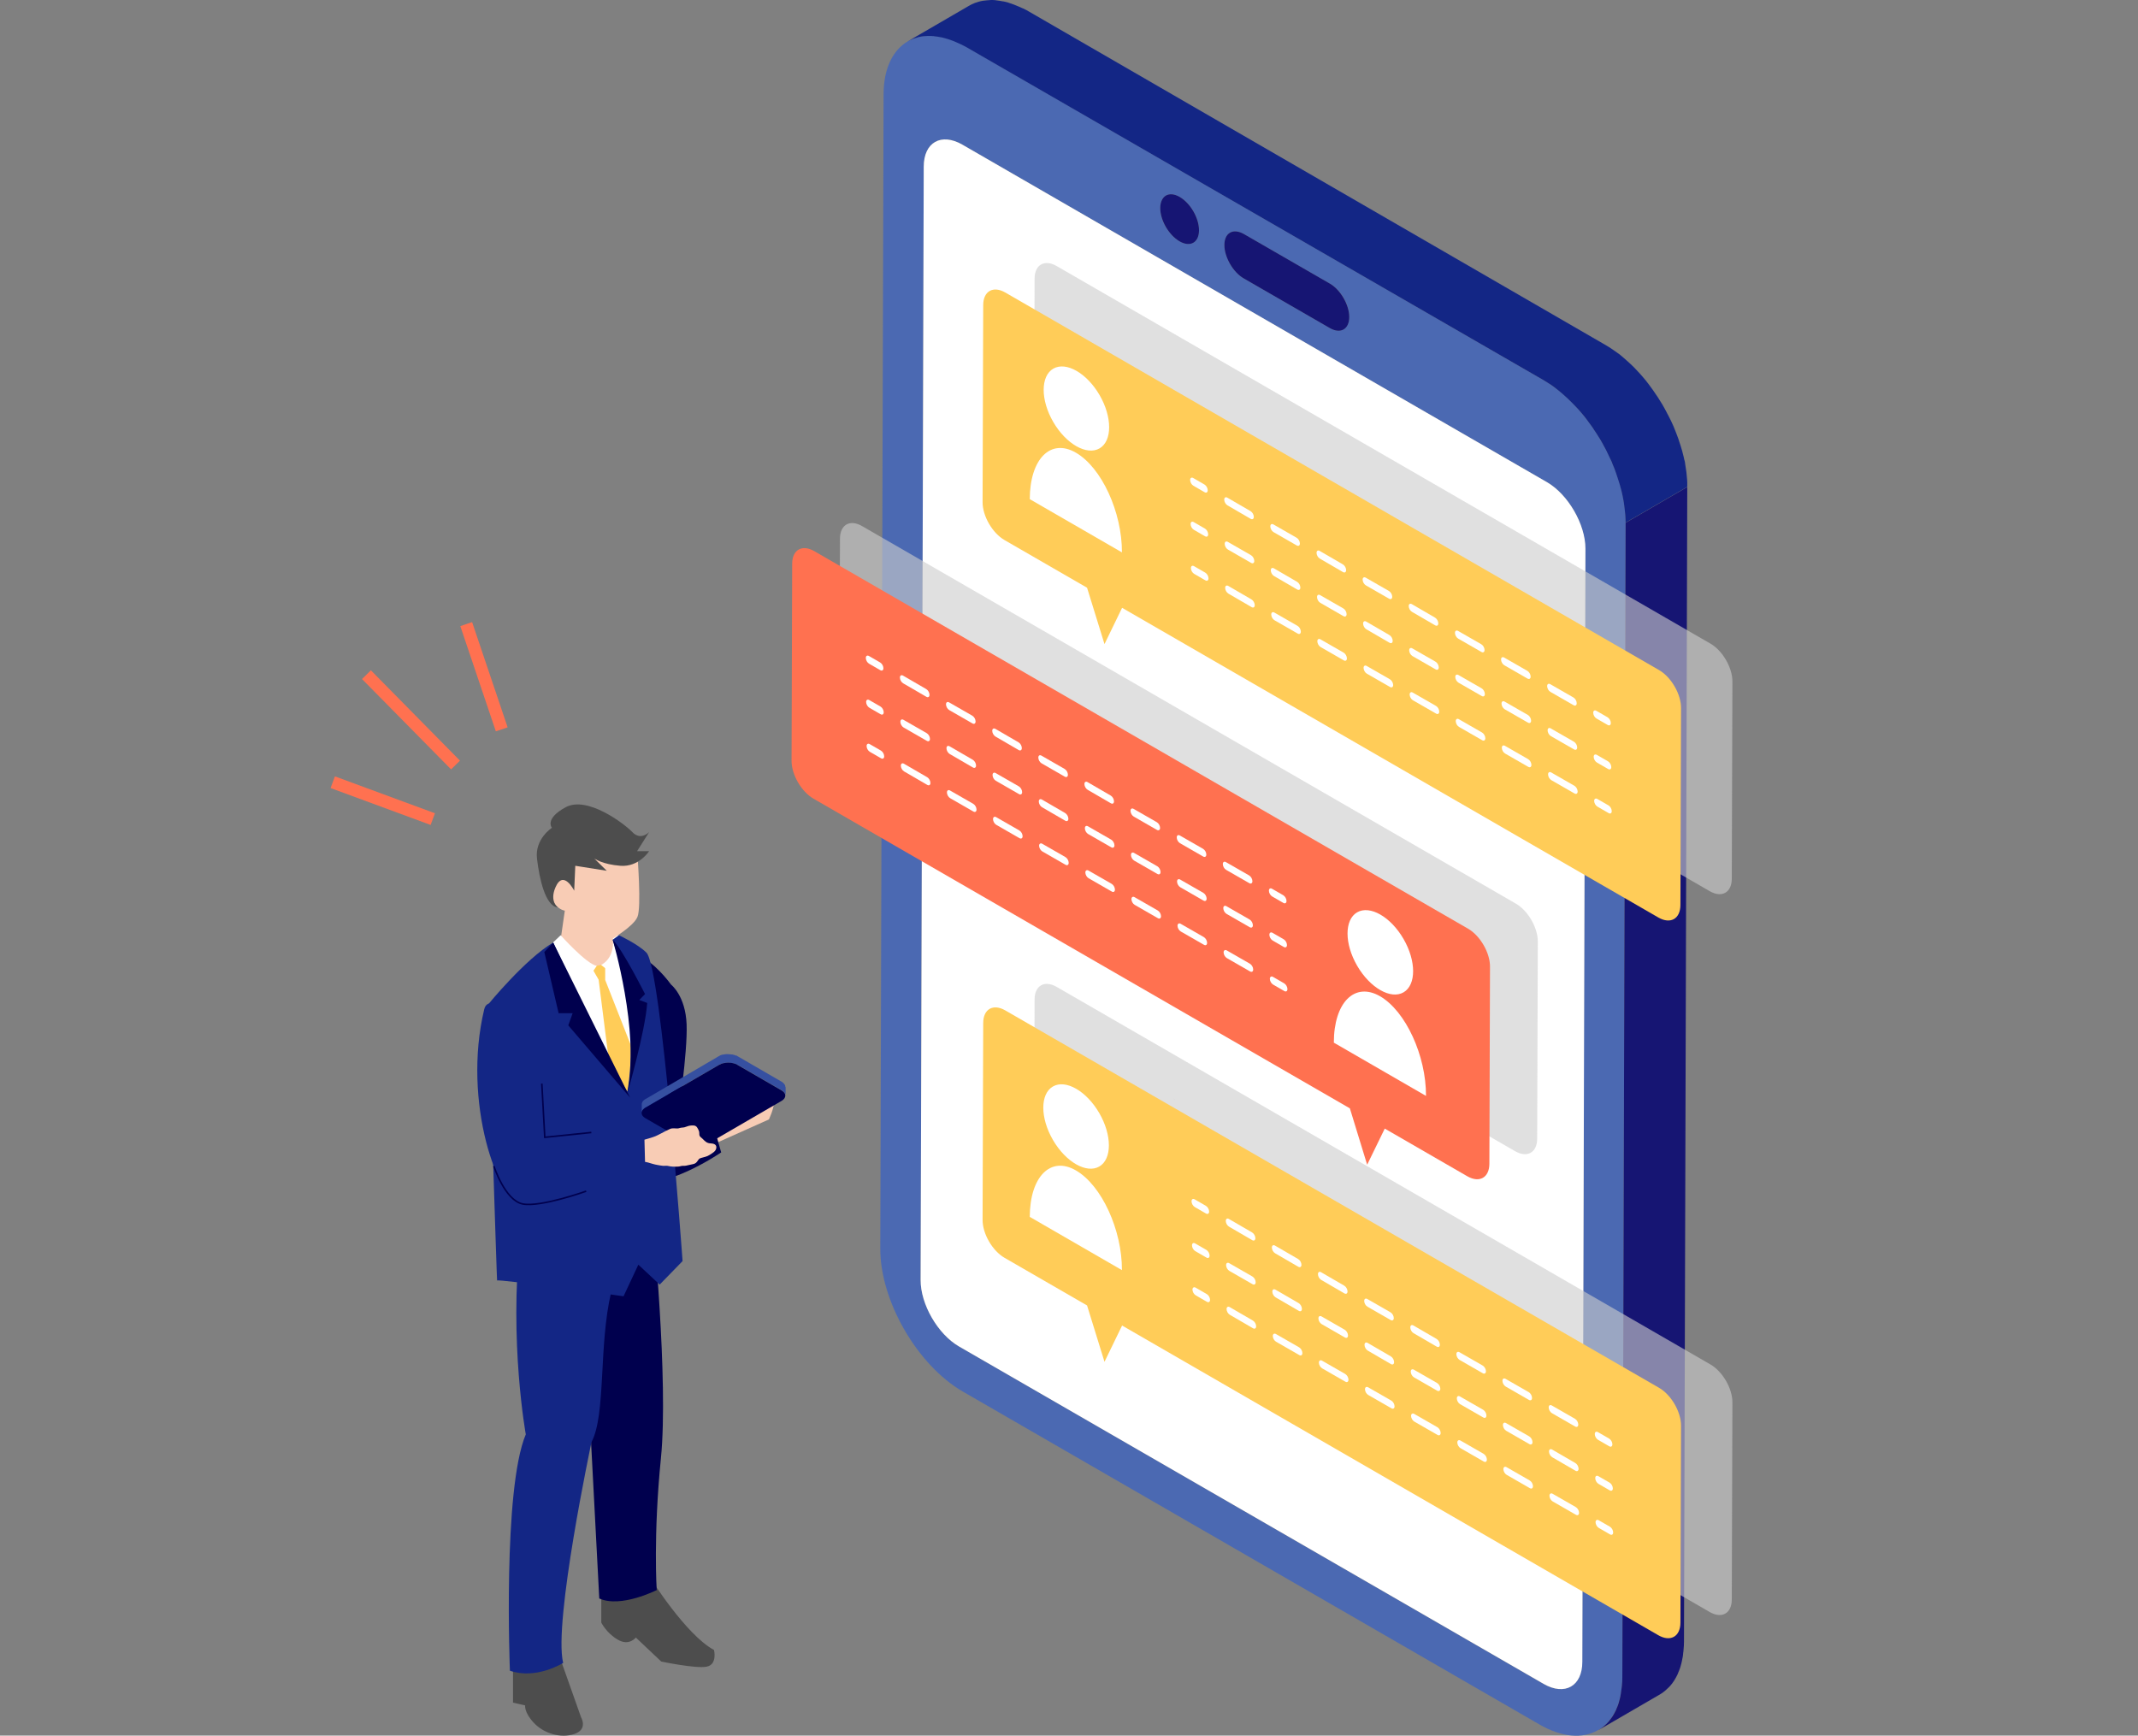
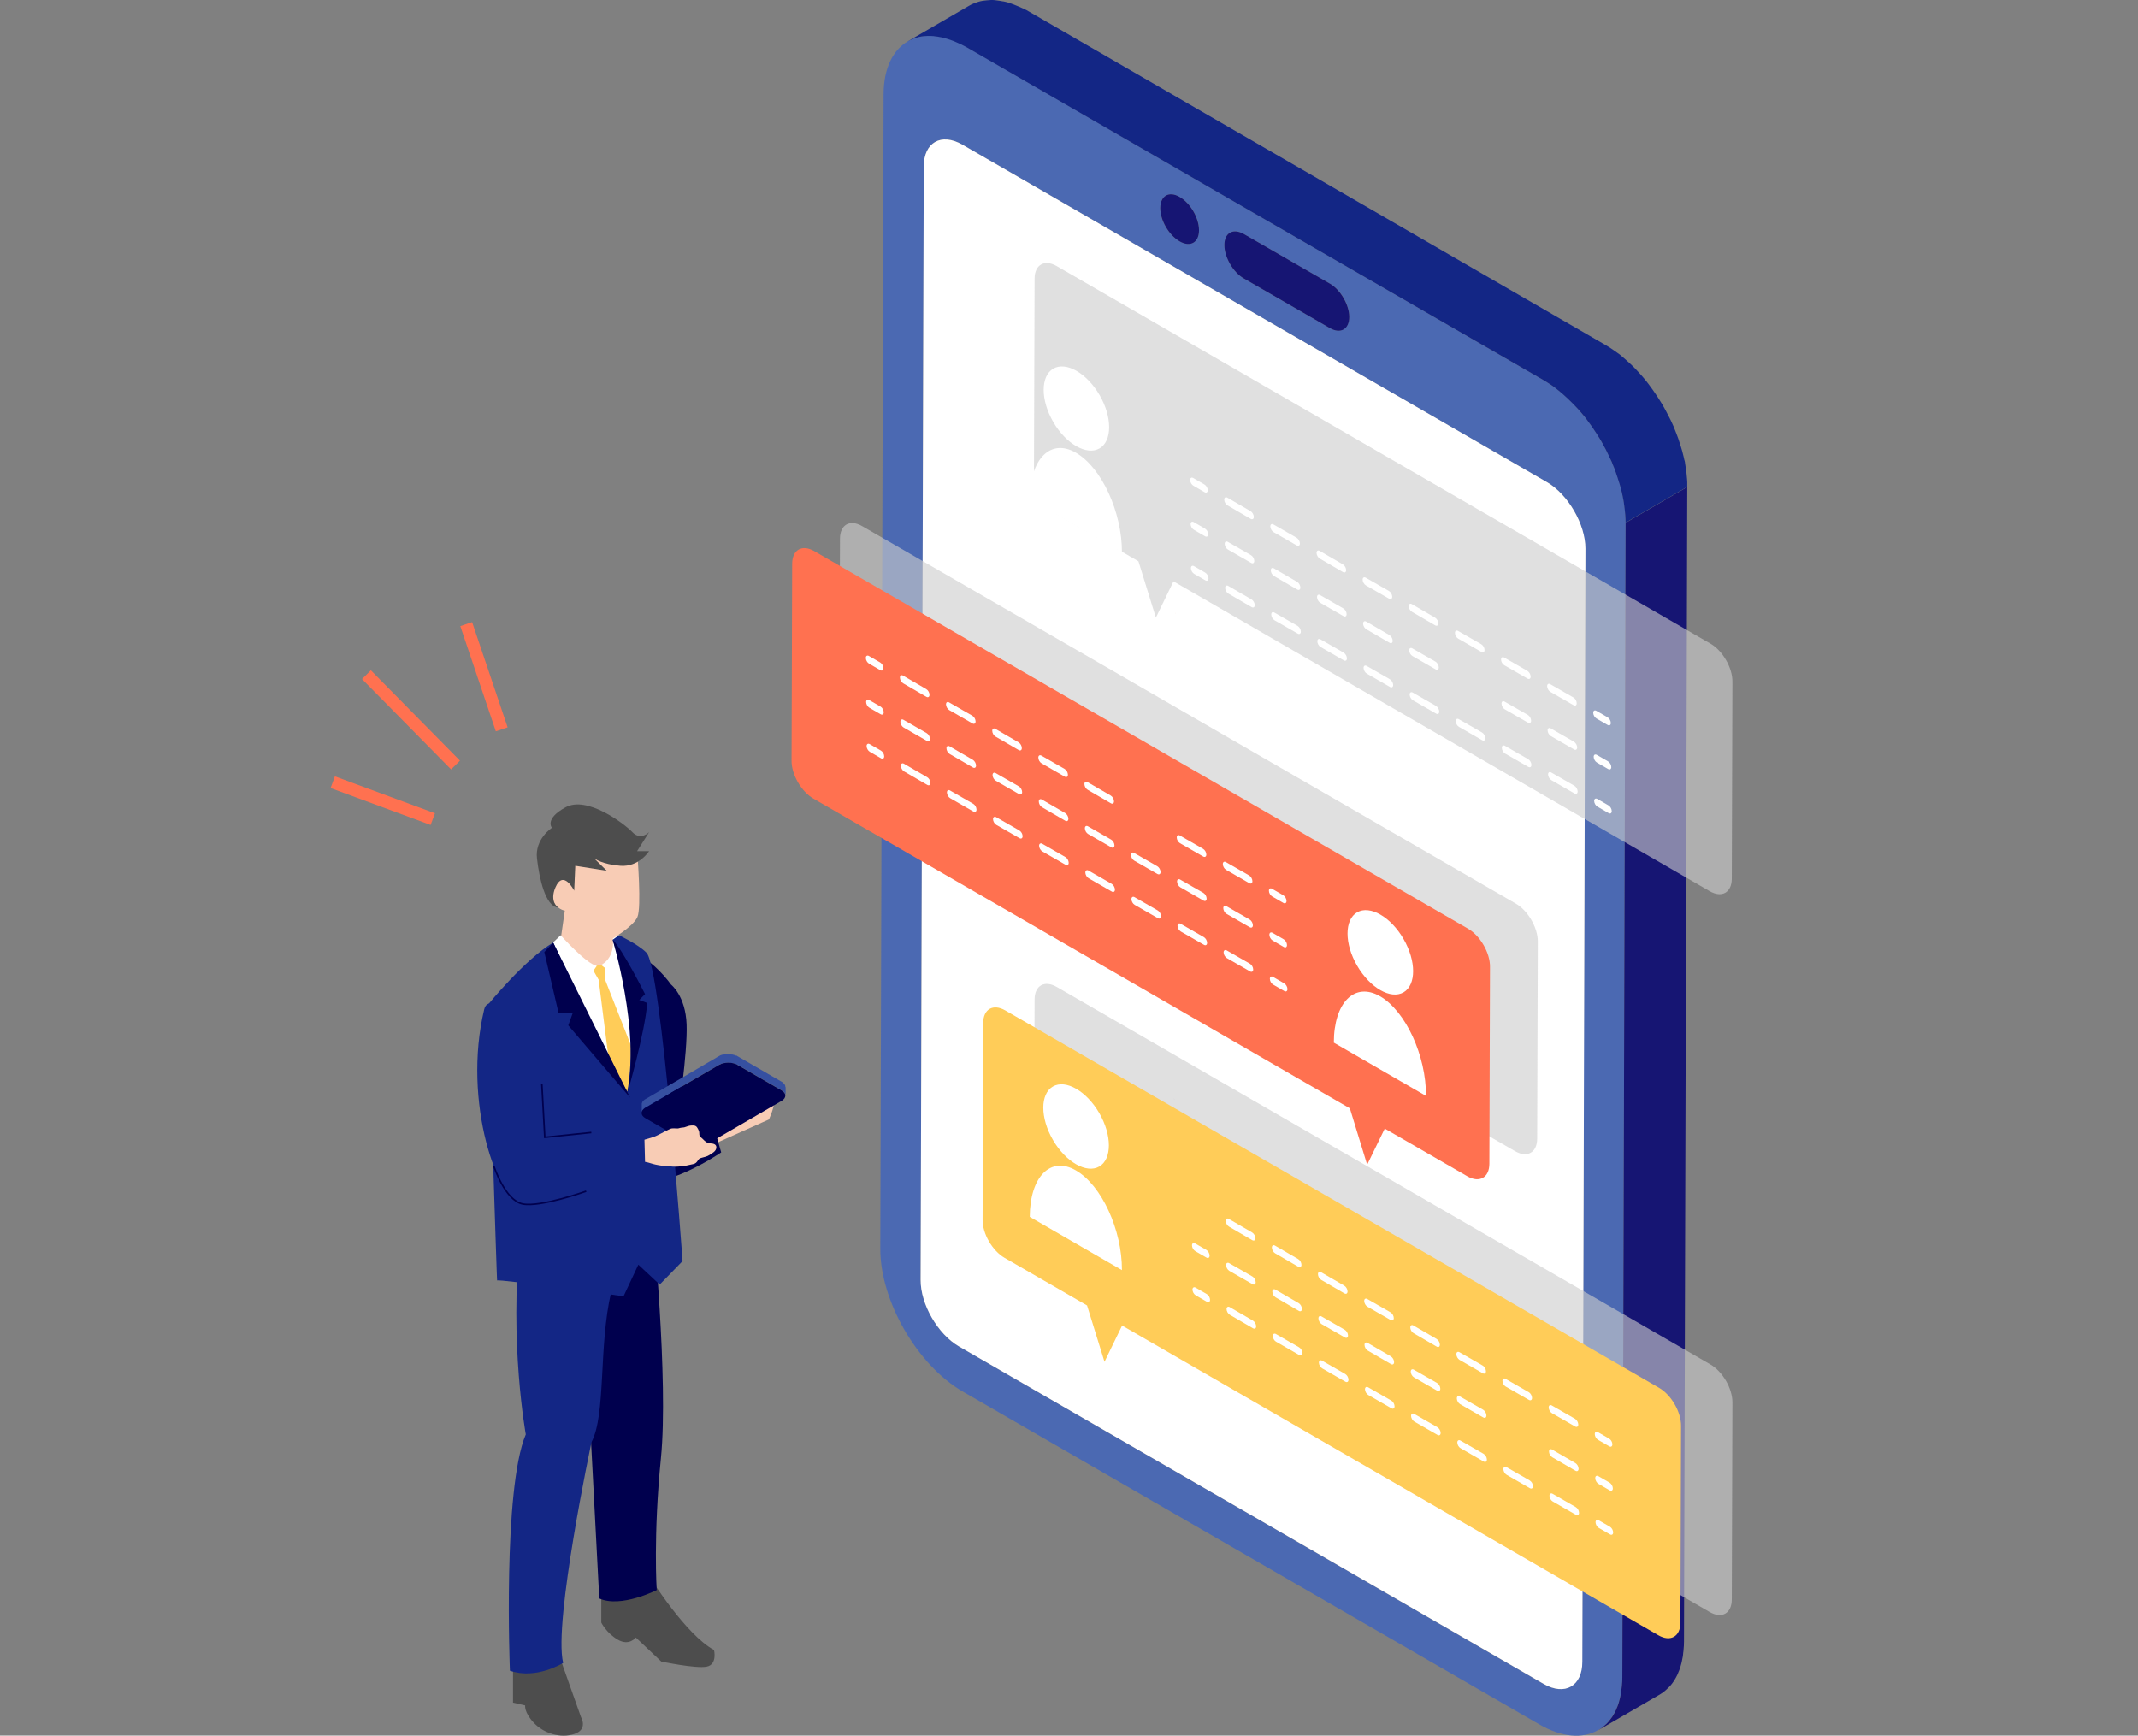
<svg xmlns="http://www.w3.org/2000/svg" version="1.1" id="_レイヤー_2" x="0px" y="0px" viewBox="0 0 1373.2 1114.8" style="enable-background:new 0 0 1373.2 1114.8;" xml:space="preserve">
  <rect x="0" y="0" width="1373.2" height="1114.8" fill="#808080" stroke="none" />
  <style type="text/css">
	.st0{fill:#4B69B2;}
	.st1{fill:#161573;}
	.st2{fill:#FFFFFF;}
	.st3{fill:#132685;}
	.st4{fill:#00004E;}
	.st5{fill:#FF7150;}
	.st6{opacity:0.61;}
	.st7{fill:#CCCCCC;}
	.st8{fill:#FFCC58;}
	.st9{fill:#4D4D4D;}
	.st10{fill:#F8CCB5;}
	.st11{fill:#040000;}
	.st12{fill:#3650A1;}
	.st13{fill:none;stroke:#00004E;stroke-miterlimit:10;}
</style>
  <g id="_レイヤー_1-2">
    <g>
      <g>
        <g>
          <g>
            <g>
              <path class="st0" d="M991.1,244c29.2,16.9,53.1,58.2,53,91.8l-2.1,741.4c-0.1,33.6-24.1,47.3-53.3,30.4L618.4,893.8        c-29.2-16.9-53.1-58.2-53-91.8l2.1-741.4c0.1-33.6,24.1-47.3,53.3-30.4L991.1,244L991.1,244z M1016.2,1067.4l2-715        c0-15.7-11-34.9-24.7-42.7L618.1,92.9c-13.6-7.9-24.8-1.5-24.8,14.2l-2,715c0,15.6,11,34.9,24.6,42.7l375.5,216.8        C1005,1089.4,1016.2,1083,1016.2,1067.4 M798.9,150.3c-6.8-3.9-12.5-0.8-12.5,7.1c0,7.9,5.6,17.5,12.4,21.4l55.3,31.9        c6.8,3.9,12.4,0.8,12.5-7.1s-5.5-17.5-12.4-21.4L798.9,150.3 M757.7,126.5c-6.9-4-12.4-0.8-12.5,7.1s5.5,17.5,12.4,21.4        c6.9,4,12.4,0.8,12.5-7.1S764.6,130.4,757.7,126.5" />
              <path class="st1" d="M757.7,126.5c6.9,4,12.4,13.5,12.4,21.4c0,7.9-5.6,11.1-12.5,7.1c-6.9-4-12.4-13.5-12.4-21.4        C745.3,125.7,750.8,122.5,757.7,126.5z" />
              <path class="st1" d="M854.2,182.2c6.8,3.9,12.4,13.6,12.4,21.4c0,7.9-5.6,11.1-12.5,7.1l-55.3-31.9        c-6.8-3.9-12.4-13.6-12.4-21.4c0-7.9,5.6-11,12.5-7.1L854.2,182.2L854.2,182.2z" />
              <path class="st2" d="M993.6,309.7c13.6,7.9,24.7,27.1,24.7,42.7l-2,715c0,15.6-11.2,22-24.8,14.2L615.9,864.8        c-13.6-7.9-24.7-27.1-24.6-42.7l2-715c0-15.7,11.2-22,24.8-14.2L993.6,309.7L993.6,309.7z" />
            </g>
            <path class="st1" d="M1044.1,335.8l-2.1,741.4c0,1.9-0.1,3.8-0.3,5.6c0,0.6-0.2,1.2-0.2,1.7c-0.2,1.2-0.3,2.4-0.5,3.6       c-0.1,0.5-0.2,1.1-0.3,1.6c-0.2,1.1-0.5,2.2-0.8,3.2c-0.2,0.5-0.3,1-0.4,1.4c-0.4,1.2-0.8,2.3-1.3,3.3       c-0.1,0.3-0.2,0.5-0.3,0.8c-0.6,1.3-1.3,2.5-2,3.7c-0.2,0.3-0.4,0.6-0.6,0.9c-0.6,0.8-1.2,1.6-1.8,2.4c-0.3,0.3-0.6,0.7-0.9,1       c-0.6,0.7-1.3,1.3-2,1.9c-0.3,0.3-0.6,0.5-0.9,0.8c-1,0.8-2,1.5-3.1,2.2l39.6-23c1.1-0.6,2.1-1.4,3.1-2.2       c0.3-0.2,0.6-0.5,0.9-0.8c0.7-0.6,1.3-1.2,2-1.9c0.3-0.3,0.6-0.6,0.9-1c0.6-0.7,1.2-1.5,1.8-2.4c0.2-0.3,0.4-0.6,0.6-0.9       c0.7-1.2,1.4-2.4,2-3.7c0.1-0.2,0.2-0.5,0.3-0.8c0.5-1.1,0.9-2.2,1.3-3.3c0.2-0.5,0.3-1,0.4-1.4c0.3-1,0.6-2.1,0.8-3.2       c0.1-0.5,0.2-1,0.3-1.6c0.1-0.3,0.1-0.6,0.2-0.9c0.2-0.9,0.2-1.8,0.3-2.7c0.1-0.6,0.2-1.1,0.2-1.7c0.2-1.8,0.3-3.7,0.3-5.6       l2.1-741.4L1044.1,335.8L1044.1,335.8z" />
            <path class="st3" d="M1001.1,250.9c1.6,1.3,3.1,2.6,4.6,4c0.3,0.3,0.7,0.6,1,0.9c1.8,1.7,3.6,3.5,5.4,5.4       c0.5,0.5,1,1.1,1.5,1.6c1.2,1.4,2.5,2.8,3.6,4.2c0.6,0.7,1.2,1.5,1.8,2.3c1,1.3,2,2.7,3,4.1c0.6,0.8,1.2,1.6,1.7,2.5       c1,1.4,1.9,2.9,2.8,4.3c0.5,0.8,1,1.6,1.5,2.4c1,1.7,1.9,3.4,2.8,5.1c0.3,0.6,0.7,1.2,1,1.9c1.2,2.4,2.3,4.7,3.4,7.1       c0.2,0.5,0.4,1,0.6,1.6c0.8,1.9,1.6,3.8,2.2,5.7c0.3,0.9,0.6,1.8,0.9,2.7c0.5,1.5,0.9,2.9,1.4,4.4c0.3,1,0.5,1.9,0.8,2.9       c0.4,1.4,0.7,2.8,1,4.2c0.2,1,0.4,2.1,0.6,3.1c0.2,1.1,0.4,2.2,0.5,3.3s0.3,2.2,0.4,3.2c0.1,1.1,0.2,2.2,0.3,3.2       c0.1,1.6,0.2,3.2,0.2,4.7l39.6-23c0-1,0-2,0-3c0-0.6-0.1-1.1-0.1-1.7c-0.1-1.1-0.2-2.1-0.3-3.2c-0.1-1.1-0.2-2.2-0.4-3.2       c-0.2-1.1-0.3-2.2-0.5-3.3c-0.1-0.5-0.1-1-0.2-1.5s-0.2-1-0.4-1.5c-0.3-1.4-0.6-2.8-1-4.2c-0.2-1-0.5-1.9-0.8-2.9       c-0.4-1.5-0.9-2.9-1.4-4.4c-0.2-0.6-0.4-1.3-0.6-1.9c-0.1-0.3-0.2-0.5-0.3-0.8c-0.7-1.9-1.4-3.8-2.2-5.7       c-0.2-0.5-0.4-1-0.6-1.5c-1-2.4-2.2-4.8-3.4-7.1c-0.3-0.6-0.7-1.2-1-1.9c-0.9-1.7-1.8-3.4-2.8-5.1c-0.5-0.8-1-1.6-1.5-2.4       c-0.9-1.5-1.8-2.9-2.8-4.3c-0.6-0.8-1.1-1.6-1.7-2.5c-1-1.4-2-2.7-3-4.1c-0.6-0.8-1.2-1.5-1.8-2.3c-1.2-1.4-2.4-2.9-3.6-4.2       c-0.5-0.6-1-1.1-1.5-1.6c-1.7-1.9-3.5-3.7-5.4-5.4c-0.3-0.3-0.7-0.6-1-0.9c-1.5-1.4-3.1-2.7-4.6-4c-0.2-0.1-0.4-0.3-0.6-0.5       c-0.9-0.7-1.8-1.3-2.7-1.9c-0.6-0.4-1.1-0.8-1.7-1.2c-1.7-1.2-3.4-2.2-5.1-3.2L660.5,7.2c-0.8-0.5-1.6-0.9-2.4-1.3       c-0.5-0.3-1-0.5-1.6-0.7c-0.9-0.4-1.8-0.9-2.7-1.2c-0.9-0.4-1.8-0.7-2.7-1.1c-0.9-0.3-1.7-0.6-2.6-0.9       c-0.4-0.1-0.7-0.3-1.1-0.4c-1-0.3-2-0.5-2.9-0.7c0,0-0.1,0-0.2,0c-1.5-0.3-3-0.5-4.5-0.7c-0.2,0-0.3,0-0.5-0.1       c-1-0.1-2-0.1-3-0.1c-0.3,0-0.6,0.1-0.9,0.1c-0.5,0-1,0.1-1.6,0.1c-0.9,0.1-1.8,0.2-2.6,0.3c-0.5,0.1-1,0.2-1.5,0.3       c-0.9,0.2-1.8,0.5-2.6,0.8c-0.4,0.1-0.8,0.2-1.2,0.4c-1.2,0.5-2.4,1-3.5,1.7l-39.6,23c1.1-0.6,2.3-1.2,3.5-1.7       c0.4-0.1,0.8-0.3,1.2-0.4c0.9-0.3,1.7-0.5,2.6-0.8c0.5-0.1,1-0.2,1.5-0.3c0.9-0.1,1.7-0.3,2.6-0.3c0.5,0,1-0.1,1.6-0.1       c1.2,0,2.5,0,3.8,0.1c0.2,0,0.3,0,0.5,0.1c1.5,0.1,2.9,0.4,4.5,0.7c0,0,0.1,0,0.2,0c1.3,0.3,2.6,0.7,4,1.1       c0.8,0.3,1.7,0.6,2.6,0.9c0.9,0.3,1.8,0.7,2.7,1.1c0.9,0.4,1.8,0.8,2.7,1.2c1.3,0.6,2.6,1.3,3.9,2L991.1,244       c1.7,1,3.4,2.1,5.1,3.2c0.6,0.4,1.1,0.8,1.7,1.2C999,249.2,1000,250.1,1001.1,250.9L1001.1,250.9z" />
          </g>
          <g>
            <path class="st4" d="M754.3,706.6c0,0-0.2-0.5-0.3-1.4L754.3,706.6z" />
            <path class="st5" d="M755.2,394.5c0-0.1-0.2-0.6-0.3-1.4L755.2,394.5z" />
          </g>
        </g>
        <g>
          <g class="st6">
            <path class="st7" d="M1098.6,413.4c7.8,4.5,14.2,15.5,14.1,24.5l-0.4,126.4c0,9-6.4,12.6-14.2,8.1L753.7,373.4l-11.3,23.3       l-11.2-36.2l-53-30.6c-7.8-4.5-14.2-15.5-14.1-24.5l0.4-126.4c0-9,6.4-12.6,14.2-8.1L1098.6,413.4L1098.6,413.4z" />
          </g>
          <g class="st6">
            <path class="st7" d="M1098.6,876.4c7.8,4.5,14.2,15.5,14.1,24.5l-0.4,126.4c0,9-6.4,12.6-14.2,8.1L753.7,836.4l-11.3,23.3       l-11.2-36.2l-53-30.6c-7.8-4.5-14.2-15.5-14.1-24.5l0.4-126.4c0-9,6.4-12.6,14.2-8.1L1098.6,876.4L1098.6,876.4z" />
          </g>
          <g class="st6">
            <path class="st7" d="M973.6,580.4c7.8,4.5,14.2,15.5,14.1,24.5l-0.4,126.4c0,9-6.4,12.6-14.2,8.1l-53-30.6L908.9,732       l-11.2-36.2L553.2,496.9c-7.8-4.5-14.2-15.5-14.1-24.5l0.4-126.4c0-9,6.4-12.6,14.2-8.1L973.6,580.4L973.6,580.4z" />
          </g>
        </g>
        <g>
          <g>
            <path class="st8" d="M1065.6,891.4c7.8,4.5,14.2,15.5,14.1,24.5l-0.4,126.3c0,9-6.4,12.6-14.2,8.1L720.7,851.4l-11.3,23.3       l-11.2-36.2l-53-30.6c-7.8-4.5-14.2-15.5-14.1-24.5l0.4-126.3c0-9,6.4-12.6,14.2-8.1L1065.6,891.4L1065.6,891.4z" />
            <g>
              <path class="st2" d="M691.1,751.8c16.4,9.5,29.6,38.1,29.5,64l-59.2-34.2C661.5,755.7,674.8,742.3,691.1,751.8L691.1,751.8z" />
              <ellipse transform="matrix(0.865 -0.502 0.502 0.865 -269.676 445.144)" class="st2" cx="691.2" cy="723" rx="17.2" ry="29.7" />
            </g>
          </g>
          <g>
-             <path class="st2" d="M774.5,774.5c1.2,0.7,2.1,2.3,2.1,3.7s-1,1.9-2.1,1.2l-7.1-4.1c-1.2-0.7-2.1-2.3-2.1-3.7s1-1.9,2.1-1.2       L774.5,774.5L774.5,774.5z" />
            <path class="st2" d="M1011.6,911.3c1.2,0.7,2.1,2.3,2.1,3.7s-1,1.9-2.1,1.2l-14.8-8.5c-1.2-0.7-2.1-2.3-2.1-3.7s1-1.9,2.1-1.2       L1011.6,911.3L1011.6,911.3z" />
            <path class="st2" d="M981.9,894.2c1.2,0.7,2.1,2.3,2.1,3.7s-1,1.9-2.1,1.2l-14.8-8.5c-1.2-0.7-2.1-2.3-2.1-3.7s1-1.9,2.1-1.2       L981.9,894.2L981.9,894.2z" />
            <path class="st2" d="M952.3,877.1c1.2,0.7,2.1,2.3,2.1,3.7c0,1.3-1,1.9-2.1,1.2l-14.8-8.5c-1.2-0.7-2.1-2.3-2.1-3.7       s1-1.9,2.1-1.2L952.3,877.1L952.3,877.1z" />
            <path class="st2" d="M922.7,860c1.2,0.7,2.1,2.3,2.1,3.7s-1,1.9-2.1,1.2l-14.8-8.6c-1.2-0.7-2.1-2.3-2.1-3.7s1-1.9,2.1-1.2       L922.7,860L922.7,860z" />
            <path class="st2" d="M893.1,842.9c1.2,0.7,2.1,2.3,2.1,3.7s-1,1.9-2.1,1.2l-14.8-8.5c-1.2-0.7-2.1-2.3-2.1-3.7s1-1.9,2.1-1.2       L893.1,842.9L893.1,842.9z" />
            <path class="st2" d="M863.4,825.8c1.2,0.7,2.1,2.3,2.1,3.7s-1,1.9-2.1,1.2l-14.8-8.6c-1.2-0.7-2.1-2.3-2.1-3.7s1-1.9,2.1-1.2       L863.4,825.8L863.4,825.8z" />
            <path class="st2" d="M833.8,808.7c1.2,0.7,2.1,2.3,2.1,3.7s-1,1.9-2.1,1.2L819,805c-1.2-0.7-2.1-2.3-2.1-3.7s1-1.9,2.1-1.2       L833.8,808.7L833.8,808.7z" />
            <path class="st2" d="M804.2,791.6c1.2,0.7,2.1,2.3,2.1,3.7s-1,1.9-2.1,1.2l-14.8-8.6c-1.2-0.7-2.1-2.3-2.1-3.7s1-1.9,2.1-1.2       L804.2,791.6L804.2,791.6z" />
            <path class="st2" d="M1033.5,924c1.2,0.7,2.1,2.3,2.1,3.7s-1,1.9-2.1,1.2l-7.1-4.1c-1.2-0.7-2.1-2.3-2.1-3.7s1-1.9,2.1-1.2       L1033.5,924L1033.5,924z" />
            <path class="st2" d="M774.8,802.8c1.2,0.7,2.1,2.3,2.1,3.7s-1,1.9-2.1,1.2l-7.1-4.1c-1.2-0.7-2.1-2.3-2.1-3.7s1-1.9,2.1-1.2       L774.8,802.8L774.8,802.8z" />
            <path class="st2" d="M1011.8,939.7c1.2,0.7,2.1,2.3,2.1,3.7s-1,1.9-2.1,1.2L997,936c-1.2-0.7-2.1-2.3-2.1-3.7s1-1.9,2.1-1.2       L1011.8,939.7z" />
-             <path class="st2" d="M982.2,922.6c1.2,0.7,2.1,2.3,2.1,3.7s-1,1.9-2.1,1.2l-14.8-8.5c-1.2-0.7-2.1-2.3-2.1-3.7s1-1.9,2.1-1.2       L982.2,922.6L982.2,922.6z" />
            <path class="st2" d="M952.6,905.5c1.2,0.7,2.1,2.3,2.1,3.7s-1,1.9-2.1,1.2l-14.8-8.5c-1.2-0.7-2.1-2.3-2.1-3.7s1-1.9,2.1-1.2       L952.6,905.5z" />
            <path class="st2" d="M923,888.3c1.2,0.7,2.1,2.3,2.1,3.7c0,1.3-1,1.9-2.1,1.2l-14.8-8.5c-1.2-0.7-2.1-2.3-2.1-3.7       s1-1.9,2.1-1.2L923,888.3L923,888.3z" />
            <path class="st2" d="M893.3,871.2c1.2,0.7,2.1,2.3,2.1,3.7s-1,1.9-2.1,1.2l-14.8-8.6c-1.2-0.7-2.1-2.3-2.1-3.7s1-1.9,2.1-1.2       L893.3,871.2L893.3,871.2z" />
            <path class="st2" d="M863.7,854.1c1.2,0.7,2.1,2.3,2.1,3.7s-1,1.9-2.1,1.2l-14.8-8.5c-1.2-0.7-2.1-2.3-2.1-3.7s1-1.9,2.1-1.2       L863.7,854.1L863.7,854.1z" />
            <path class="st2" d="M834.1,837c1.2,0.7,2.1,2.3,2.1,3.7s-1,1.9-2.1,1.2l-14.8-8.6c-1.2-0.7-2.1-2.3-2.1-3.7s1-1.9,2.1-1.2       L834.1,837L834.1,837z" />
            <path class="st2" d="M804.4,819.9c1.2,0.7,2.1,2.3,2.1,3.7s-1,1.9-2.1,1.2l-14.8-8.5c-1.2-0.7-2.1-2.3-2.1-3.7s1-1.9,2.1-1.2       L804.4,819.9L804.4,819.9z" />
            <path class="st2" d="M1033.8,952.3c1.2,0.7,2.1,2.3,2.1,3.7s-1,1.9-2.1,1.2l-7.1-4.1c-1.2-0.7-2.1-2.3-2.1-3.7s1-1.9,2.1-1.2       L1033.8,952.3L1033.8,952.3z" />
            <path class="st2" d="M775.1,831.2c1.2,0.7,2.1,2.3,2.1,3.7c0,1.4-1,1.9-2.1,1.2l-7.1-4.1c-1.2-0.7-2.1-2.3-2.1-3.7       c0-1.3,1-1.9,2.1-1.2L775.1,831.2L775.1,831.2z" />
            <path class="st2" d="M1012.1,968c1.2,0.7,2.1,2.3,2.1,3.7c0,1.4-1,1.9-2.1,1.2l-14.8-8.5c-1.2-0.7-2.1-2.3-2.1-3.7       c0-1.3,1-1.9,2.1-1.2L1012.1,968L1012.1,968z" />
            <path class="st2" d="M982.5,950.9c1.2,0.7,2.1,2.3,2.1,3.7c0,1.4-1,1.9-2.1,1.2l-14.8-8.5c-1.2-0.7-2.1-2.3-2.1-3.7       c0-1.3,1-1.9,2.1-1.2L982.5,950.9L982.5,950.9z" />
            <path class="st2" d="M952.9,933.8c1.2,0.7,2.1,2.3,2.1,3.7c0,1.4-1,1.9-2.1,1.2l-14.8-8.5c-1.2-0.7-2.1-2.3-2.1-3.7       c0-1.3,1-1.9,2.1-1.2L952.9,933.8L952.9,933.8z" />
            <path class="st2" d="M923.2,916.7c1.2,0.7,2.1,2.3,2.1,3.7c0,1.4-1,1.9-2.1,1.2l-14.8-8.5c-1.2-0.7-2.1-2.3-2.1-3.7       c0-1.3,1-1.9,2.1-1.2L923.2,916.7L923.2,916.7z" />
            <path class="st2" d="M893.6,899.6c1.2,0.7,2.1,2.3,2.1,3.7c0,1.4-1,1.9-2.1,1.2l-14.8-8.5c-1.2-0.7-2.1-2.3-2.1-3.7       c0-1.3,1-1.9,2.1-1.2L893.6,899.6L893.6,899.6z" />
            <path class="st2" d="M864,882.5c1.2,0.7,2.1,2.3,2.1,3.7c0,1.4-1,1.9-2.1,1.2l-14.8-8.5c-1.2-0.7-2.1-2.3-2.1-3.7       c0-1.3,1-1.9,2.1-1.2L864,882.5L864,882.5z" />
            <path class="st2" d="M834.4,865.4c1.2,0.7,2.1,2.3,2.1,3.7c0,1.4-1,1.9-2.1,1.2l-14.8-8.5c-1.2-0.7-2.1-2.3-2.1-3.7       c0-1.3,1-1.9,2.1-1.2L834.4,865.4L834.4,865.4z" />
            <path class="st2" d="M804.7,848.2c1.2,0.7,2.1,2.3,2.1,3.7c0,1.4-1,1.9-2.1,1.2l-14.8-8.6c-1.2-0.7-2.1-2.3-2.1-3.7       c0-1.3,1-1.9,2.1-1.2L804.7,848.2L804.7,848.2z" />
            <path class="st2" d="M1034,980.6c1.2,0.7,2.1,2.3,2.1,3.7c0,1.4-1,1.9-2.1,1.2l-7.1-4.1c-1.2-0.7-2.1-2.3-2.1-3.7       c0-1.3,1-1.9,2.1-1.2L1034,980.6L1034,980.6z" />
          </g>
        </g>
        <g>
          <g>
            <path class="st5" d="M942.9,596.5c7.8,4.5,14.2,15.5,14.1,24.5l-0.4,126.4c0,9-6.4,12.6-14.2,8.1l-53-30.6l-11.3,23.2       L867,711.9L522.5,513c-7.8-4.5-14.2-15.5-14.1-24.5l0.4-126.4c0-9,6.4-12.6,14.2-8.1L942.9,596.5L942.9,596.5z" />
            <g>
              <path class="st2" d="M886.4,639.9c16.4,9.5,29.6,38.1,29.5,64l-59.2-34.2C856.7,643.8,870.1,630.5,886.4,639.9L886.4,639.9z" />
              <ellipse transform="matrix(0.865 -0.502 0.502 0.865 -187.033 528.111)" class="st2" cx="886.5" cy="611.1" rx="17.2" ry="29.7" />
            </g>
          </g>
          <g>
            <path class="st2" d="M565.3,425.5c1.2,0.7,2.1,2.3,2.1,3.7s-1,1.9-2.1,1.2l-7.1-4.1c-1.2-0.7-2.1-2.3-2.1-3.7s1-1.9,2.1-1.2       L565.3,425.5L565.3,425.5z" />
            <path class="st2" d="M802.3,562.3c1.2,0.7,2.1,2.3,2.1,3.7s-1,1.9-2.1,1.2l-14.8-8.5c-1.2-0.7-2.1-2.3-2.1-3.7s1-1.9,2.1-1.2       L802.3,562.3L802.3,562.3z" />
            <path class="st2" d="M772.7,545.2c1.2,0.7,2.1,2.3,2.1,3.7s-1,1.9-2.1,1.2l-14.8-8.5c-1.2-0.7-2.1-2.3-2.1-3.7s1-1.9,2.1-1.2       L772.7,545.2L772.7,545.2z" />
-             <path class="st2" d="M743,528.1c1.2,0.7,2.1,2.3,2.1,3.7c0,1.3-1,1.9-2.1,1.2l-14.8-8.5c-1.2-0.7-2.1-2.3-2.1-3.7       s1-1.9,2.1-1.2L743,528.1L743,528.1z" />
            <path class="st2" d="M713.4,511c1.2,0.7,2.1,2.3,2.1,3.7s-1,1.9-2.1,1.2l-14.8-8.6c-1.2-0.7-2.1-2.3-2.1-3.7s1-1.9,2.1-1.2       L713.4,511z" />
            <path class="st2" d="M683.8,493.9c1.2,0.7,2.1,2.3,2.1,3.7s-1,1.9-2.1,1.2l-14.8-8.5c-1.2-0.7-2.1-2.3-2.1-3.7s1-1.9,2.1-1.2       L683.8,493.9L683.8,493.9z" />
            <path class="st2" d="M654.2,476.8c1.2,0.7,2.1,2.3,2.1,3.7s-1,1.9-2.1,1.2l-14.8-8.6c-1.2-0.7-2.1-2.3-2.1-3.7s1-1.9,2.1-1.2       L654.2,476.8L654.2,476.8z" />
            <path class="st2" d="M624.5,459.7c1.2,0.7,2.1,2.3,2.1,3.7s-1,1.9-2.1,1.2l-14.8-8.5c-1.2-0.7-2.1-2.3-2.1-3.7s1-1.9,2.1-1.2       L624.5,459.7L624.5,459.7z" />
            <path class="st2" d="M594.9,442.6c1.2,0.7,2.1,2.3,2.1,3.7s-1,1.9-2.1,1.2l-14.8-8.6c-1.2-0.7-2.1-2.3-2.1-3.7s1-1.9,2.1-1.2       L594.9,442.6L594.9,442.6z" />
            <path class="st2" d="M824.2,575c1.2,0.7,2.1,2.3,2.1,3.7s-1,1.9-2.1,1.2l-7.1-4.1c-1.2-0.7-2.1-2.3-2.1-3.7s1-1.9,2.1-1.2       L824.2,575L824.2,575z" />
            <path class="st2" d="M565.5,453.8c1.2,0.7,2.1,2.3,2.1,3.7s-1,1.9-2.1,1.2l-7.1-4.1c-1.2-0.7-2.1-2.3-2.1-3.7s1-1.9,2.1-1.2       L565.5,453.8L565.5,453.8z" />
            <path class="st2" d="M802.6,590.6c1.2,0.7,2.1,2.3,2.1,3.7s-1,1.9-2.1,1.2l-14.8-8.5c-1.2-0.7-2.1-2.3-2.1-3.7s1-1.9,2.1-1.2       L802.6,590.6z" />
            <path class="st2" d="M772.9,573.5c1.2,0.7,2.1,2.3,2.1,3.7s-1,1.9-2.1,1.2l-14.8-8.5c-1.2-0.7-2.1-2.3-2.1-3.7s1-1.9,2.1-1.2       L772.9,573.5L772.9,573.5z" />
            <path class="st2" d="M743.3,556.4c1.2,0.7,2.1,2.3,2.1,3.7s-1,1.9-2.1,1.2l-14.8-8.5c-1.2-0.7-2.1-2.3-2.1-3.7s1-1.9,2.1-1.2       L743.3,556.4z" />
            <path class="st2" d="M713.7,539.3c1.2,0.7,2.1,2.3,2.1,3.7c0,1.3-1,1.9-2.1,1.2l-14.8-8.5c-1.2-0.7-2.1-2.3-2.1-3.7       s1-1.9,2.1-1.2L713.7,539.3L713.7,539.3z" />
            <path class="st2" d="M684.1,522.2c1.2,0.7,2.1,2.3,2.1,3.7s-1,1.9-2.1,1.2l-14.8-8.6c-1.2-0.7-2.1-2.3-2.1-3.7s1-1.9,2.1-1.2       L684.1,522.2L684.1,522.2z" />
            <path class="st2" d="M654.4,505.1c1.2,0.7,2.1,2.3,2.1,3.7s-1,1.9-2.1,1.2l-14.8-8.5c-1.2-0.7-2.1-2.3-2.1-3.7s1-1.9,2.1-1.2       L654.4,505.1L654.4,505.1z" />
            <path class="st2" d="M624.8,488c1.2,0.7,2.1,2.3,2.1,3.7s-1,1.9-2.1,1.2l-14.8-8.6c-1.2-0.7-2.1-2.3-2.1-3.7s1-1.9,2.1-1.2       L624.8,488L624.8,488z" />
            <path class="st2" d="M595.2,470.9c1.2,0.7,2.1,2.3,2.1,3.7s-1,1.9-2.1,1.2l-14.8-8.5c-1.2-0.7-2.1-2.3-2.1-3.7s1-1.9,2.1-1.2       L595.2,470.9L595.2,470.9z" />
            <path class="st2" d="M824.5,603.3c1.2,0.7,2.1,2.3,2.1,3.7s-1,1.9-2.1,1.2l-7.1-4.1c-1.2-0.7-2.1-2.3-2.1-3.7s1-1.9,2.1-1.2       L824.5,603.3L824.5,603.3z" />
            <path class="st2" d="M565.8,482.1c1.2,0.7,2.1,2.3,2.1,3.7c0,1.4-1,1.9-2.1,1.2l-7.1-4.1c-1.2-0.7-2.1-2.3-2.1-3.7       c0-1.4,1-1.9,2.1-1.2L565.8,482.1L565.8,482.1z" />
            <path class="st2" d="M802.8,619c1.2,0.7,2.1,2.3,2.1,3.7c0,1.4-1,1.9-2.1,1.2l-14.8-8.5c-1.2-0.7-2.1-2.3-2.1-3.7       c0-1.3,1-1.9,2.1-1.2L802.8,619L802.8,619z" />
            <path class="st2" d="M773.2,601.9c1.2,0.7,2.1,2.3,2.1,3.7c0,1.4-1,1.9-2.1,1.2l-14.8-8.5c-1.2-0.7-2.1-2.3-2.1-3.7       c0-1.3,1-1.9,2.1-1.2L773.2,601.9L773.2,601.9z" />
            <path class="st2" d="M743.6,584.8c1.2,0.7,2.1,2.3,2.1,3.7c0,1.4-1,1.9-2.1,1.2l-14.8-8.5c-1.2-0.7-2.1-2.3-2.1-3.7       c0-1.3,1-1.9,2.1-1.2L743.6,584.8L743.6,584.8z" />
            <path class="st2" d="M714,567.7c1.2,0.7,2.1,2.3,2.1,3.7c0,1.4-1,1.9-2.1,1.2l-14.8-8.5c-1.2-0.7-2.1-2.3-2.1-3.7       c0-1.3,1-1.9,2.1-1.2L714,567.7L714,567.7z" />
            <path class="st2" d="M684.3,550.5c1.2,0.7,2.1,2.3,2.1,3.7c0,1.4-1,1.9-2.1,1.2l-14.8-8.5c-1.2-0.7-2.1-2.3-2.1-3.7       c0-1.3,1-1.9,2.1-1.2L684.3,550.5L684.3,550.5z" />
            <path class="st2" d="M654.7,533.4c1.2,0.7,2.1,2.3,2.1,3.7c0,1.4-1,1.9-2.1,1.2l-14.8-8.5c-1.2-0.7-2.1-2.3-2.1-3.7       c0-1.3,1-1.9,2.1-1.2L654.7,533.4L654.7,533.4z" />
            <path class="st2" d="M625.1,516.3c1.2,0.7,2.1,2.3,2.1,3.7c0,1.4-1,1.9-2.1,1.2l-14.8-8.5c-1.2-0.7-2.1-2.3-2.1-3.7       c0-1.4,1-1.9,2.1-1.2L625.1,516.3L625.1,516.3z" />
            <path class="st2" d="M595.5,499.2c1.2,0.7,2.1,2.3,2.1,3.7c0,1.4-1,1.9-2.1,1.2l-14.8-8.6c-1.2-0.7-2.1-2.3-2.1-3.7       c0-1.4,1-1.9,2.1-1.2L595.5,499.2L595.5,499.2z" />
            <path class="st2" d="M824.8,631.6c1.2,0.7,2.1,2.3,2.1,3.7c0,1.4-1,1.9-2.1,1.2l-7.1-4.1c-1.2-0.7-2.1-2.3-2.1-3.7       c0-1.3,1-1.9,2.1-1.2L824.8,631.6L824.8,631.6z" />
          </g>
        </g>
        <g>
          <g>
-             <path class="st8" d="M1065.6,430.4c7.8,4.5,14.2,15.5,14.1,24.5l-0.4,126.3c0,9-6.4,12.6-14.2,8.1L720.7,390.4l-11.3,23.3       l-11.2-36.2l-53-30.6c-7.8-4.5-14.2-15.5-14.1-24.5l0.4-126.4c0-9,6.4-12.6,14.2-8.1L1065.6,430.4L1065.6,430.4z" />
            <g>
              <path class="st2" d="M691.1,290.8c16.4,9.5,29.6,38.1,29.5,64l-59.2-34.2C661.5,294.7,674.8,281.3,691.1,290.8L691.1,290.8z" />
              <ellipse transform="matrix(0.865 -0.502 0.502 0.865 -38.052 382.748)" class="st2" cx="691.2" cy="262" rx="17.2" ry="29.6" />
            </g>
          </g>
          <g>
            <path class="st2" d="M773.6,311.2c1.2,0.7,2.1,2.3,2.1,3.7s-1,1.9-2.1,1.2l-7.1-4.1c-1.2-0.7-2.1-2.3-2.1-3.7s1-1.9,2.1-1.2       L773.6,311.2L773.6,311.2z" />
            <path class="st2" d="M1010.6,448c1.2,0.7,2.1,2.3,2.1,3.7s-1,1.9-2.1,1.2l-14.8-8.5c-1.2-0.7-2.1-2.3-2.1-3.7s1-1.9,2.1-1.2       L1010.6,448L1010.6,448z" />
            <path class="st2" d="M981,430.9c1.2,0.7,2.1,2.3,2.1,3.7s-1,1.9-2.1,1.2l-14.8-8.5c-1.2-0.7-2.1-2.3-2.1-3.7s1-1.9,2.1-1.2       L981,430.9L981,430.9z" />
            <path class="st2" d="M951.4,413.8c1.2,0.7,2.1,2.3,2.1,3.7c0,1.4-1,1.9-2.1,1.2l-14.8-8.5c-1.2-0.7-2.1-2.3-2.1-3.7       s1-1.9,2.1-1.2L951.4,413.8L951.4,413.8z" />
            <path class="st2" d="M921.7,396.7c1.2,0.7,2.1,2.3,2.1,3.7s-1,1.9-2.1,1.2l-14.8-8.6c-1.2-0.7-2.1-2.3-2.1-3.7s1-1.9,2.1-1.2       L921.7,396.7L921.7,396.7z" />
            <path class="st2" d="M892.1,379.6c1.2,0.7,2.1,2.3,2.1,3.7s-1,1.9-2.1,1.2l-14.8-8.5c-1.2-0.7-2.1-2.3-2.1-3.7s1-1.9,2.1-1.2       L892.1,379.6L892.1,379.6z" />
            <path class="st2" d="M862.5,362.5c1.2,0.7,2.1,2.3,2.1,3.7s-1,1.9-2.1,1.2l-14.8-8.6c-1.2-0.7-2.1-2.3-2.1-3.7s1-1.9,2.1-1.2       L862.5,362.5L862.5,362.5z" />
            <path class="st2" d="M832.8,345.4c1.2,0.7,2.1,2.3,2.1,3.7s-1,1.9-2.1,1.2l-14.8-8.5c-1.2-0.7-2.1-2.3-2.1-3.7s1-1.9,2.1-1.2       L832.8,345.4L832.8,345.4z" />
            <path class="st2" d="M803.2,328.3c1.2,0.7,2.1,2.3,2.1,3.7s-1,1.9-2.1,1.2l-14.8-8.6c-1.2-0.7-2.1-2.3-2.1-3.7s1-1.9,2.1-1.2       L803.2,328.3L803.2,328.3z" />
            <path class="st2" d="M1032.5,460.7c1.2,0.7,2.1,2.3,2.1,3.7s-1,1.9-2.1,1.2l-7.1-4.1c-1.2-0.7-2.1-2.3-2.1-3.7s1-1.9,2.1-1.2       L1032.5,460.7L1032.5,460.7z" />
            <path class="st2" d="M773.9,339.5c1.2,0.7,2.1,2.3,2.1,3.7s-1,1.9-2.1,1.2l-7.1-4.1c-1.2-0.7-2.1-2.3-2.1-3.7s1-1.9,2.1-1.2       L773.9,339.5L773.9,339.5z" />
            <path class="st2" d="M1010.9,476.4c1.2,0.7,2.1,2.3,2.1,3.7s-1,1.9-2.1,1.2l-14.8-8.5c-1.2-0.7-2.1-2.3-2.1-3.7s1-1.9,2.1-1.2       L1010.9,476.4z" />
            <path class="st2" d="M981.3,459.2c1.2,0.7,2.1,2.3,2.1,3.7s-1,1.9-2.1,1.2l-14.8-8.5c-1.2-0.7-2.1-2.3-2.1-3.7s1-1.9,2.1-1.2       L981.3,459.2L981.3,459.2z" />
-             <path class="st2" d="M951.6,442.1c1.2,0.7,2.1,2.3,2.1,3.7s-1,1.9-2.1,1.2l-14.8-8.5c-1.2-0.7-2.1-2.3-2.1-3.7s1-1.9,2.1-1.2       L951.6,442.1z" />
            <path class="st2" d="M922,425c1.2,0.7,2.1,2.3,2.1,3.7c0,1.4-1,1.9-2.1,1.2l-14.8-8.5c-1.2-0.7-2.1-2.3-2.1-3.7s1-1.9,2.1-1.2       L922,425L922,425z" />
            <path class="st2" d="M892.4,407.9c1.2,0.7,2.1,2.3,2.1,3.7s-1,1.9-2.1,1.2l-14.8-8.6c-1.2-0.7-2.1-2.3-2.1-3.7s1-1.9,2.1-1.2       L892.4,407.9L892.4,407.9z" />
            <path class="st2" d="M862.8,390.8c1.2,0.7,2.1,2.3,2.1,3.7s-1,1.9-2.1,1.2l-14.8-8.5c-1.2-0.7-2.1-2.3-2.1-3.7s1-1.9,2.1-1.2       L862.8,390.8L862.8,390.8z" />
            <path class="st2" d="M833.1,373.7c1.2,0.7,2.1,2.3,2.1,3.7s-1,1.9-2.1,1.2l-14.8-8.6c-1.2-0.7-2.1-2.3-2.1-3.7s1-1.9,2.1-1.2       L833.1,373.7L833.1,373.7z" />
            <path class="st2" d="M803.5,356.6c1.2,0.7,2.1,2.3,2.1,3.7s-1,1.9-2.1,1.2l-14.8-8.5c-1.2-0.7-2.1-2.3-2.1-3.7s1-1.9,2.1-1.2       L803.5,356.6L803.5,356.6z" />
            <path class="st2" d="M1032.8,489c1.2,0.7,2.1,2.3,2.1,3.7s-1,1.9-2.1,1.2l-7.1-4.1c-1.2-0.7-2.1-2.3-2.1-3.7s1-1.9,2.1-1.2       L1032.8,489L1032.8,489z" />
            <path class="st2" d="M774.1,367.8c1.2,0.7,2.1,2.3,2.1,3.7c0,1.4-1,1.9-2.1,1.2l-7.1-4.1c-1.2-0.7-2.1-2.3-2.1-3.7       c0-1.4,1-1.9,2.1-1.2L774.1,367.8L774.1,367.8z" />
            <path class="st2" d="M1011.2,504.7c1.2,0.7,2.1,2.3,2.1,3.7c0,1.4-1,1.9-2.1,1.2l-14.8-8.5c-1.2-0.7-2.1-2.3-2.1-3.7       c0-1.4,1-1.9,2.1-1.2L1011.2,504.7L1011.2,504.7z" />
            <path class="st2" d="M981.5,487.6c1.2,0.7,2.1,2.3,2.1,3.7c0,1.4-1,1.9-2.1,1.2l-14.8-8.5c-1.2-0.7-2.1-2.3-2.1-3.7       c0-1.4,1-1.9,2.1-1.2L981.5,487.6L981.5,487.6z" />
            <path class="st2" d="M951.9,470.5c1.2,0.7,2.1,2.3,2.1,3.7c0,1.4-1,1.9-2.1,1.2l-14.8-8.5c-1.2-0.7-2.1-2.3-2.1-3.7       c0-1.4,1-1.9,2.1-1.2L951.9,470.5L951.9,470.5z" />
            <path class="st2" d="M922.3,453.4c1.2,0.7,2.1,2.3,2.1,3.7c0,1.4-1,1.9-2.1,1.2l-14.8-8.5c-1.2-0.7-2.1-2.3-2.1-3.7       c0-1.4,1-1.9,2.1-1.2L922.3,453.4L922.3,453.4z" />
            <path class="st2" d="M892.7,436.3c1.2,0.7,2.1,2.3,2.1,3.7c0,1.4-1,1.9-2.1,1.2l-14.8-8.5c-1.2-0.7-2.1-2.3-2.1-3.7       c0-1.4,1-1.9,2.1-1.2L892.7,436.3L892.7,436.3z" />
            <path class="st2" d="M863,419.2c1.2,0.7,2.1,2.3,2.1,3.7c0,1.4-1,1.9-2.1,1.2l-14.8-8.5c-1.2-0.7-2.1-2.3-2.1-3.7       c0-1.4,1-1.9,2.1-1.2L863,419.2L863,419.2z" />
            <path class="st2" d="M833.4,402c1.2,0.7,2.1,2.3,2.1,3.7c0,1.4-1,1.9-2.1,1.2l-14.8-8.5c-1.2-0.7-2.1-2.3-2.1-3.7       c0-1.4,1-1.9,2.1-1.2L833.4,402L833.4,402z" />
            <path class="st2" d="M803.8,385c1.2,0.7,2.1,2.3,2.1,3.7c0,1.4-1,1.9-2.1,1.2l-14.8-8.6c-1.2-0.7-2.1-2.3-2.1-3.7       c0-1.4,1-1.9,2.1-1.2L803.8,385L803.8,385z" />
            <path class="st2" d="M1033.1,517.3c1.2,0.7,2.1,2.3,2.1,3.7c0,1.4-1,1.9-2.1,1.2l-7.1-4.1c-1.2-0.7-2.1-2.3-2.1-3.7       c0-1.3,1-1.9,2.1-1.2L1033.1,517.3L1033.1,517.3z" />
          </g>
        </g>
      </g>
      <g>
        <path class="st9" d="M417.8,1013.7c0,0,22.8,36.4,40.8,46.1c0,0,2.3,9.3-4.7,10.7s-29.2-3.3-29.2-3.3l-16.3-15.4     c0,0-4.4,5.7-11.7,1.3c-7.3-4.3-10.5-10.9-10.5-10.9v-25.8L417.8,1013.7L417.8,1013.7z" />
        <path class="st9" d="M357.7,1059.2l15.5,43.8c0,0,4.6,7.7-4.2,10.7c-8.8,3-19.8-0.3-26.1-7.1c-6.4-6.8-5.6-11.2-5.6-11.2     l-7.8-1.8v-31.4L357.7,1059.2L357.7,1059.2z" />
        <g>
          <path class="st10" d="M453.6,718.5c0,0,5.1-9,16.3-24c0,0,10.6-5.4,11.2,4c0,0,9.7,1.6,13.2,2.6s4.6,6.7-0.4,17.9l-36.2,16.2      L453.6,718.5L453.6,718.5z" />
          <path class="st10" d="M484.1,703.4c-0.6,1.9-4,2.4-7.5,1.2c-3.5-1.2-5.7-3.7-5.1-5.6c0.6-1.9,4-2.4,7.5-1.2      C482.5,699.1,484.8,701.6,484.1,703.4z" />
          <path class="st4" d="M431,632.4c0,0,9.3,7.1,10,25.6c0.7,18.1-5.7,60.5-5.7,60.5s3.3,1.8,20.9-3l7,24.7c0,0-38.9,26.5-54.7,16.4      c0,0-18.3-22.8-18.3-112.1C390.3,588.5,421.3,619,431,632.4L431,632.4z" />
        </g>
        <path class="st4" d="M372.7,794.3c0,0,26.6,3.2,46.4-12c0,0,10.4,104.3,5.4,154.3c-5,50-2.7,84.7-2.7,84.7s-23,11.7-36.9,5.4     L372.7,794.3L372.7,794.3z" />
        <path class="st3" d="M419.1,782.4c0,0-10.3,43.9-26.6,47.7c-8.1,34.6-3.2,78.3-12.6,96.2c0,0-24.6,115.7-18.2,141.8     c0,0-17.2,10.9-34.2,5c0,0-4.7-116.3,10.2-151.8c0,0-10.8-59.6-3.6-125.2L419.1,782.4L419.1,782.4z" />
        <path class="st11" d="M330.3,778.3c0,0,45.1,20,92.2-13.3v9.6c0,0-46.8,30.8-92.2,13.3V778.3z" />
        <path class="st2" d="M352.8,607.5c0,0-17.6,14.7-25.8,24.5l2.7,146.3c0,0,47.5,33.4,90.6-6.7l4.5-95.5c0,0-18.8-64.1-27.3-75.4     L352.8,607.5L352.8,607.5z" />
        <path class="st10" d="M365,570.8c-0.4,0.9-5,33.3-5,33.3s0.4,14.9,24.8,19.2c0,0,4.6-2.1,9.6-13l-3.2-36.6L365,570.8L365,570.8z" />
        <polygon class="st8" points="388.7,629.4 388.7,619.1 379.8,621.1 384.5,629.3 391.3,683 403.9,713.1 408.7,680.3    " />
        <path class="st2" d="M360.1,600.7c0,0,16.4,18.4,23.2,19.7l-7.5,10.8l-22.1-24.4L360.1,600.7L360.1,600.7z" />
        <path class="st2" d="M393.5,601.4c0,0,2.5,13.1-7.4,18.4l8.8,6.9l2.5-26L393.5,601.4z" />
        <path class="st3" d="M415.2,611.9c-5.4-5.5-17.7-11.2-17.7-11.2l-4,2.9c18.5,54.4,9.4,97.5,9.4,97.5c-9-12.5-47.6-95.7-47.6-95.7     c-18,10.6-41.8,39.8-41.8,39.8s5.6,178.5,5.8,177.3s81.2,10.1,81.2,10.1l9.5-20.3l13.7,12.8l14.7-15.1     C438.4,809.9,424.9,621.7,415.2,611.9z" />
        <polygon class="st4" points="355.3,605.4 404.7,705 365,658.6 367.8,650.8 358.8,650.8 349.6,611.5    " />
        <path class="st4" d="M393.5,603.6c0,0,17.5,58.4,9.6,98c0,0,11.2-38.6,12.6-57.4l-5.1-1.9l3.7-3.8     C414.3,638.6,399.8,609.6,393.5,603.6L393.5,603.6z" />
        <g>
          <path class="st10" d="M409.4,549.2c0,0,2.7,33.6,0,39.8c-2.7,6.3-16.9,14.4-16.9,14.4l-27.6-18.4c0,0-7.4,1.5-12-10.8      c-4.7-12.3,7-17.5,12.5-11.5C365.3,562.8,377.6,506.8,409.4,549.2L409.4,549.2z" />
          <path class="st9" d="M358.3,582.9c0,0-5.4-3.8-1.6-12.8c5.1-12.1,12.1,2,12.1,2l0.7-16l20.2,3.2l-8-7.9c0,0,5,3.8,16.8,4.7      c11.9,0.9,18.4-9.4,18.4-9.4h-7.7l7.7-12.2c0,0-5.4,5.6-10.7,0c-5.4-5.6-29.1-23.5-42.9-16s-8.8,13.2-8.8,13.2      s-11.1,7.1-9.6,19.8S350.2,582,358.3,582.9L358.3,582.9z" />
        </g>
        <g>
          <g>
            <path class="st12" d="M472.6,678L472.6,678c-0.1,0-0.1,0-0.2-0.1c-0.1-0.1-0.3-0.1-0.5-0.2c-0.1,0-0.2-0.1-0.3-0.1       c-0.2,0-0.3-0.1-0.5-0.1c-0.1,0-0.2-0.1-0.3-0.1c-0.2,0-0.4-0.1-0.5-0.1c-0.1,0-0.2,0-0.3,0c-0.3,0-0.5-0.1-0.8-0.1       c0,0,0,0,0,0l0,0c-0.5,0-0.9-0.1-1.4-0.1c0,0-0.1,0-0.1,0c0,0,0,0,0,0c-0.3,0-0.6,0-1,0c0,0-0.1,0-0.1,0c-0.1,0-0.1,0-0.2,0       c-0.2,0-0.4,0-0.6,0.1c-0.1,0-0.1,0-0.1,0c-0.1,0-0.1,0-0.2,0c-0.1,0-0.3,0-0.5,0.1c-0.1,0-0.1,0-0.2,0c0,0-0.1,0-0.1,0       c-0.1,0-0.3,0.1-0.4,0.1c-0.1,0-0.1,0-0.2,0c0,0-0.1,0-0.1,0c-0.1,0-0.3,0.1-0.4,0.1c-0.1,0-0.1,0-0.2,0.1c0,0-0.1,0-0.1,0       c-0.2,0.1-0.4,0.2-0.6,0.2c0,0-0.1,0-0.1,0.1c0,0,0,0,0,0c-0.2,0.1-0.4,0.2-0.6,0.3L414.5,706c-0.1,0-0.1,0.1-0.2,0.1       c-0.1,0-0.1,0.1-0.2,0.1c-0.1,0-0.2,0.1-0.2,0.2c-0.1,0.1-0.2,0.1-0.3,0.2c-0.1,0.1-0.1,0.1-0.2,0.2c-0.1,0.1-0.1,0.1-0.2,0.2       c-0.1,0.1-0.1,0.1-0.2,0.2c-0.1,0.1-0.1,0.2-0.2,0.2c0,0.1-0.1,0.1-0.1,0.2c-0.1,0.1-0.1,0.2-0.1,0.2c0,0.1-0.1,0.1-0.1,0.2       c0,0.1-0.1,0.2-0.1,0.3c0,0.1,0,0.1-0.1,0.2c0,0.1,0,0.2-0.1,0.3c0,0,0,0.1,0,0.2c0,0.2,0,0.3,0,0.4l0,5.5c0-0.2,0-0.3,0-0.4       c0,0,0-0.1,0-0.2c0-0.1,0-0.2,0.1-0.3c0-0.1,0-0.1,0.1-0.2c0-0.1,0.1-0.2,0.1-0.3c0-0.1,0.1-0.1,0.1-0.2       c0.1-0.1,0.1-0.2,0.1-0.2c0-0.1,0.1-0.1,0.1-0.2c0.1-0.1,0.1-0.2,0.2-0.2c0-0.1,0.1-0.1,0.2-0.2c0.1-0.1,0.1-0.1,0.2-0.2       c0.1-0.1,0.1-0.1,0.2-0.2c0.1-0.1,0.2-0.1,0.2-0.2c0.1-0.1,0.2-0.1,0.2-0.2c0.1-0.1,0.2-0.2,0.4-0.2l47.5-27.6       c0.2-0.1,0.4-0.2,0.6-0.3c0,0,0.1,0,0.2-0.1c0.2-0.1,0.4-0.2,0.6-0.2c0.1,0,0.2-0.1,0.3-0.1c0.1,0,0.3-0.1,0.4-0.1       c0.1,0,0.2-0.1,0.3-0.1c0.1,0,0.3-0.1,0.4-0.1c0.1,0,0.2,0,0.3-0.1c0.1,0,0.3-0.1,0.5-0.1c0.1,0,0.2,0,0.3,0       c0.2,0,0.4,0,0.6-0.1c0.1,0,0.2,0,0.3,0c0.3,0,0.6,0,1,0c0,0,0.1,0,0.1,0c0.5,0,0.9,0,1.4,0.1c0,0,0,0,0,0       c0.3,0,0.5,0.1,0.8,0.1c0.1,0,0.2,0,0.3,0c0.2,0,0.4,0.1,0.5,0.1c0.1,0,0.2,0,0.3,0.1c0.2,0,0.3,0.1,0.5,0.1       c0.1,0,0.2,0.1,0.3,0.1c0.1,0.1,0.3,0.1,0.5,0.2c0.4,0.2,0.7,0.3,1,0.5l0-5.5C473.2,678.2,472.9,678.1,472.6,678L472.6,678z" />
            <path class="st12" d="M504.4,697.9C504.4,697.9,504.4,697.9,504.4,697.9c0-0.2-0.1-0.4-0.1-0.5c0,0,0-0.1,0-0.1c0,0,0,0,0,0       c0-0.2-0.1-0.3-0.2-0.5l0,0c0,0,0-0.1-0.1-0.1c-0.1-0.1-0.1-0.2-0.2-0.3c0,0,0,0,0,0c0,0-0.1-0.1-0.1-0.1       c-0.1-0.1-0.1-0.2-0.2-0.3c0,0,0,0,0,0c0,0-0.1-0.1-0.1-0.1c-0.1-0.1-0.2-0.2-0.3-0.3c0,0,0,0-0.1-0.1c0,0-0.1-0.1-0.1-0.1       c-0.1-0.1-0.3-0.2-0.4-0.3c0,0-0.1-0.1-0.1-0.1c-0.1,0-0.1-0.1-0.2-0.1l-28.5-16.5c-0.3-0.2-0.5-0.3-0.9-0.4l0,5.5       c0.3,0.1,0.6,0.3,0.9,0.4l28.5,16.5c0.1,0.1,0.2,0.2,0.4,0.2c0.1,0.1,0.3,0.2,0.4,0.3c0.1,0,0.1,0.1,0.2,0.2       c0.1,0.1,0.2,0.2,0.3,0.3c0,0,0.1,0.1,0.2,0.2c0.1,0.1,0.2,0.2,0.2,0.3c0,0,0.1,0.1,0.1,0.2c0.1,0.1,0.1,0.2,0.2,0.3       c0,0,0,0.1,0.1,0.1c0.1,0.2,0.1,0.3,0.2,0.5c0,0,0,0.1,0,0.1c0,0.1,0.1,0.3,0.1,0.4c0,0.1,0,0.2,0,0.4l0-5.5       C504.4,698.1,504.4,698,504.4,697.9L504.4,697.9z" />
          </g>
          <path class="st4" d="M502,700.4c3.2,1.8,3.2,4.8,0,6.7l-47.5,27.6c-3.2,1.8-8.4,1.8-11.5,0l-28.5-16.5c-3.2-1.8-3.2-4.8,0-6.7      l47.5-27.6c3.2-1.8,8.4-1.8,11.5,0L502,700.4L502,700.4z" />
        </g>
        <path class="st10" d="M411.1,732.6c-0.1,0.1-0.3,0.2-0.5,0.3c0.9-1,2.2-0.6,3.4-0.9c1.9-0.5,3.7-1.1,5.6-1.7     c1.9-0.6,3.6-1.6,5.4-2.5c1.8-1,3.6-1.9,5.4-2.7c1.6-0.7,3.4-0.2,5.1-0.3c0.8-0.1,1.5-0.5,2.3-0.5c1.5-0.1,1.9-0.2,3.2-0.7     c1.5-0.6,2.8-0.8,4.5-0.7c2,0.1,2.6,1.7,3.4,3.5c0.4,1,0.1,2,0.4,3c0.3,0.8,1.3,1.4,1.9,2c1.8,1.8,2.8,2.9,5.3,3     c1.6,0.1,3.6,0.5,3.6,2.5c0,2.6-2.7,3.8-4.5,5c-1.5,1-3.4,1.3-5.1,1.8c-1.3,0.4-1.4,0.5-2.2,1.6c-0.8,1.2-1.5,2.1-3.1,2.4     c-1.6,0.3-3,0.6-4.6,1c-0.7,0.2-1.3,0.1-2,0.1c-1.1,0-2,0.5-3.2,0.5c-2.1,0.1-4.2,0.1-6.2-0.4c-1.1-0.3-2.2,0-3.4-0.1     c-1.1-0.1-2.2-0.3-3.3-0.5c-2-0.3-4.2-1-6.2-1.6c-0.9-0.3-1.6-0.3-2.5-0.5c-0.4-0.1-0.8-0.3-1.2-0.4c-0.6-0.1-1.1,0.1-1.7,0     c-0.5-1.9-0.1-4.6-0.1-6.6c0-1.4,0.7-5.3-0.5-6.2L411.1,732.6L411.1,732.6z" />
        <path class="st3" d="M413.7,723.7l-63.8,6.8l-3.6-63c0,0-31.7-34.4-35.3-19.2c-14.3,59.8,9.1,124.4,24.6,124.9     s78.9-19.1,78.9-19.1L413.7,723.7L413.7,723.7z" />
        <polyline class="st13" points="348,696 349.9,730.5 379.8,727.4    " />
        <path class="st13" d="M317.2,749c0,0,7.1,22,18.5,24.3c11.4,2.3,40.8-8.2,40.8-8.2" />
      </g>
    </g>
    <g>
      <rect x="260.1" y="421.6" transform="matrix(0.712 -0.702 0.702 0.712 -248.634 318.564)" class="st5" width="8" height="81.5" />
      <rect x="241.9" y="479.8" transform="matrix(0.346 -0.938 0.938 0.346 -321.419 567.057)" class="st5" width="8" height="68.5" />
      <rect x="306.5" y="399" transform="matrix(0.948 -0.32 0.32 0.948 -122.594 121.973)" class="st5" width="8" height="71.3" />
    </g>
  </g>
</svg>